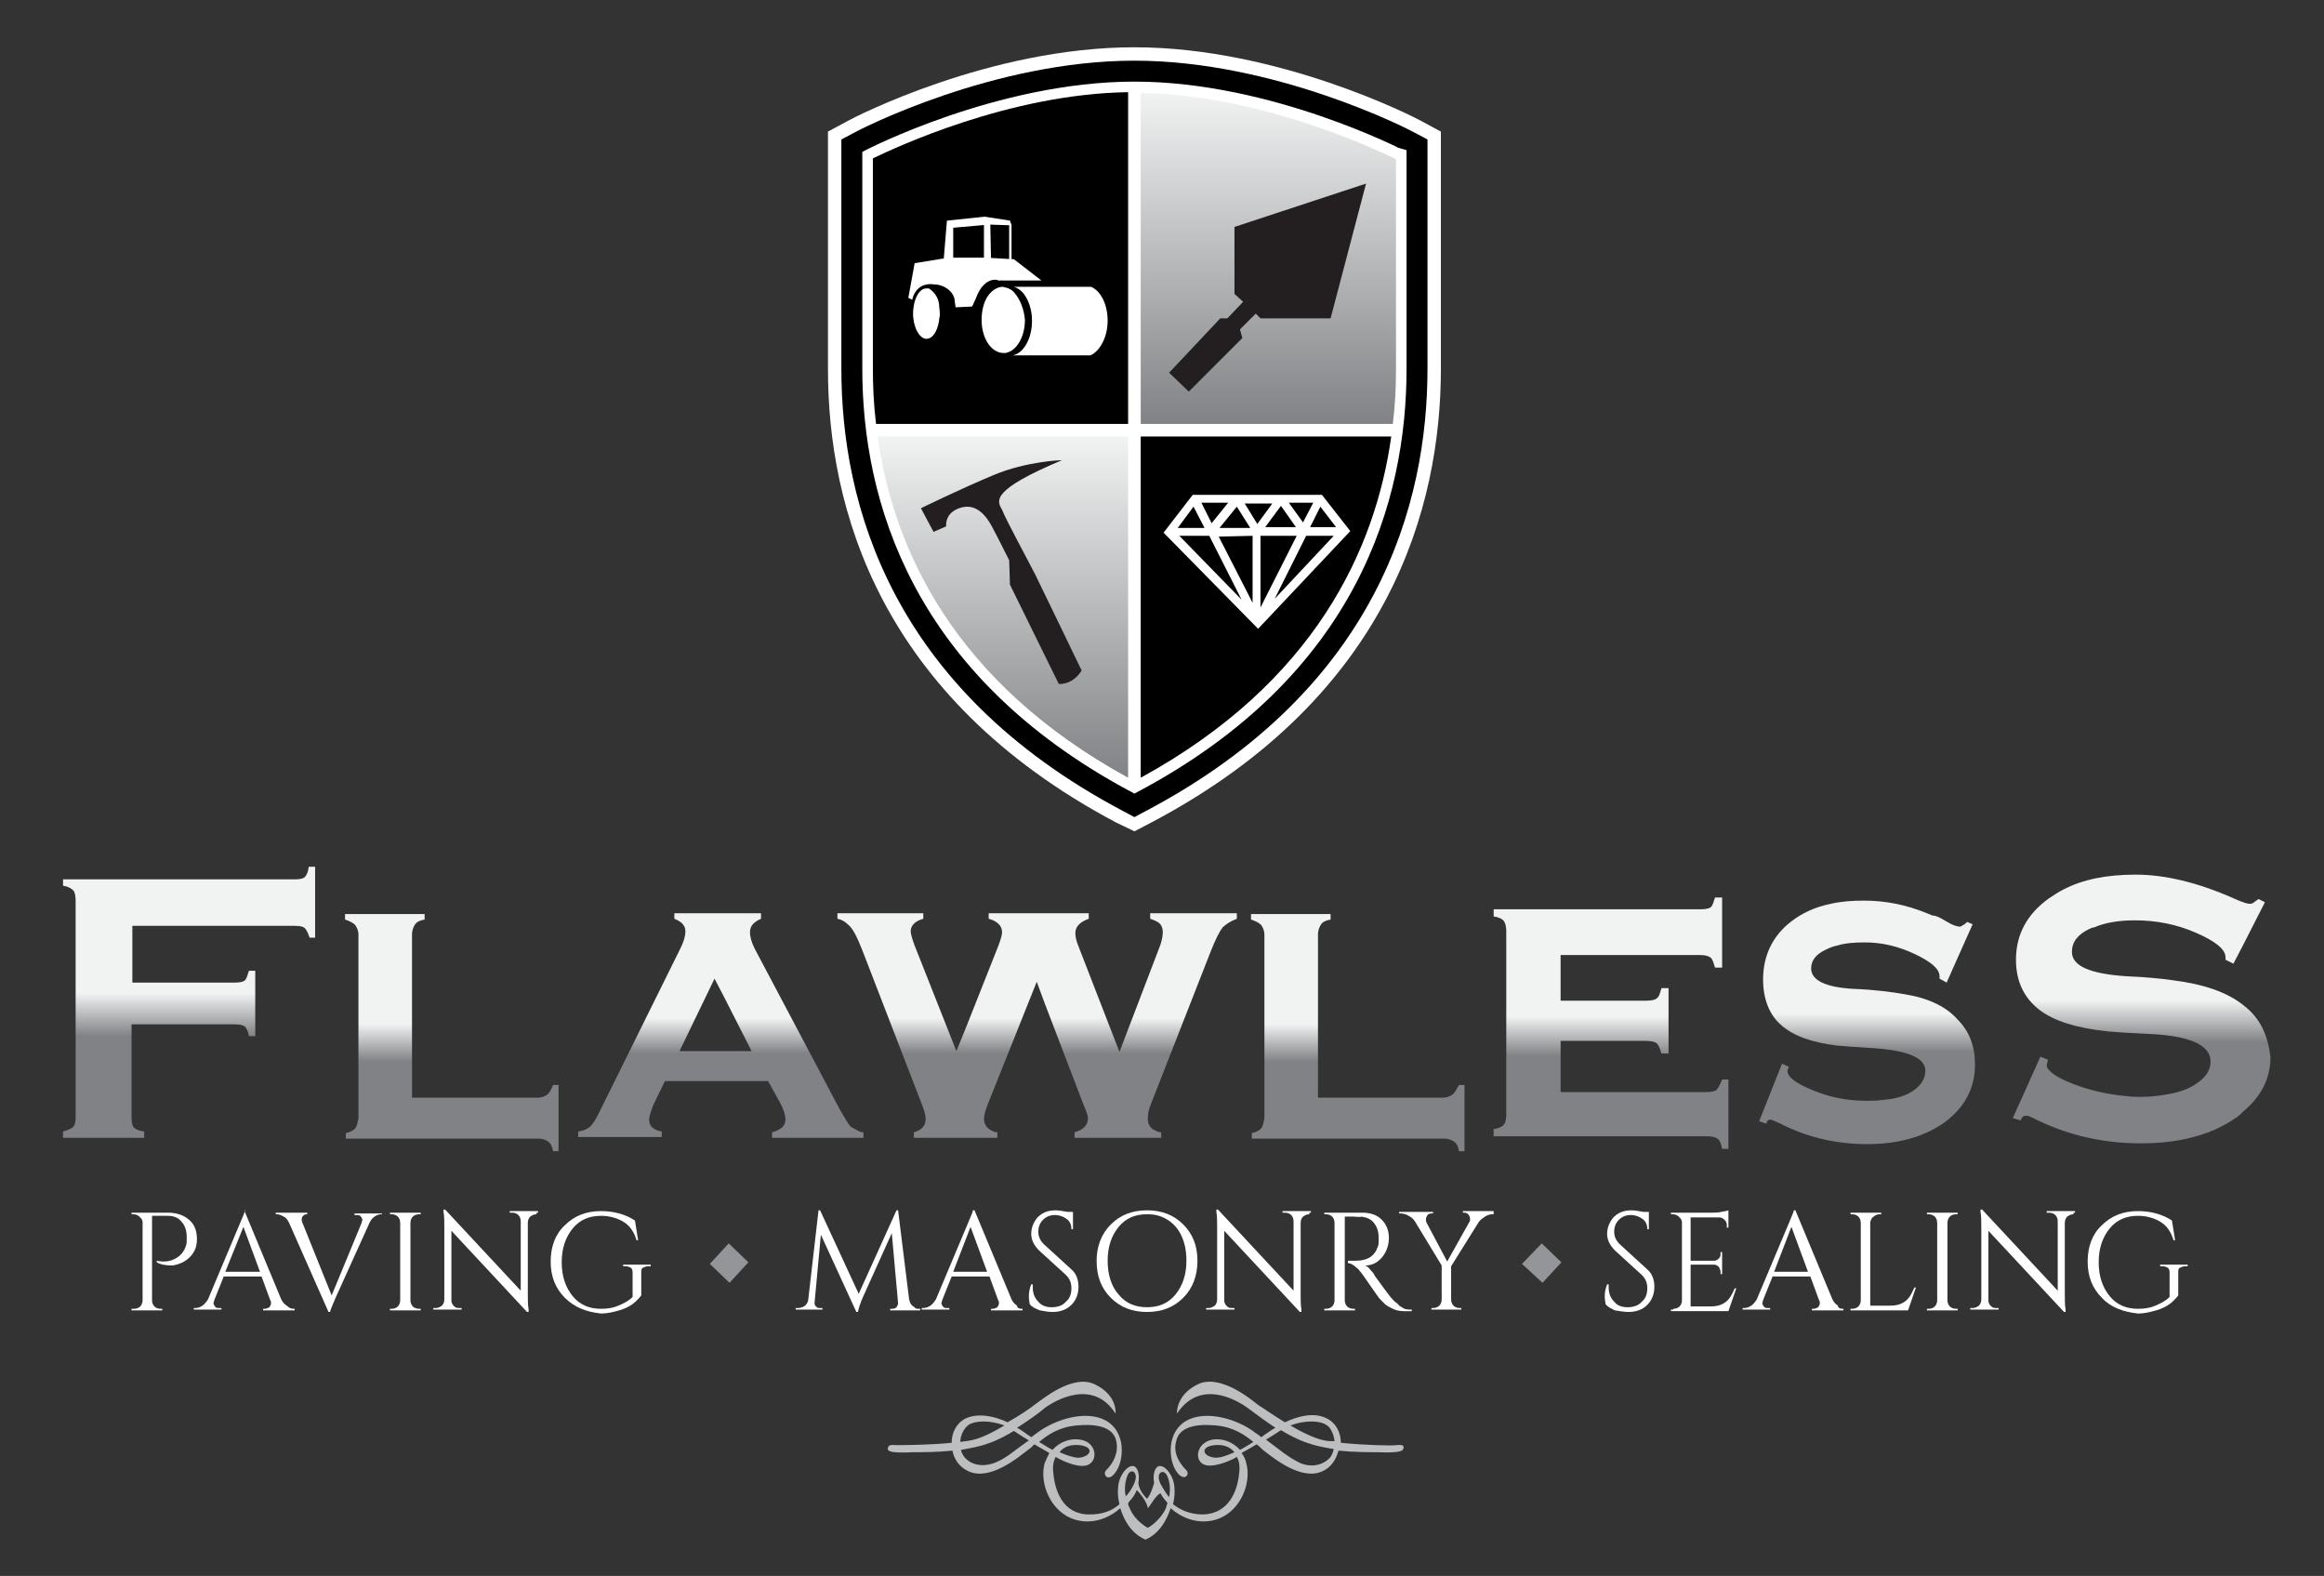
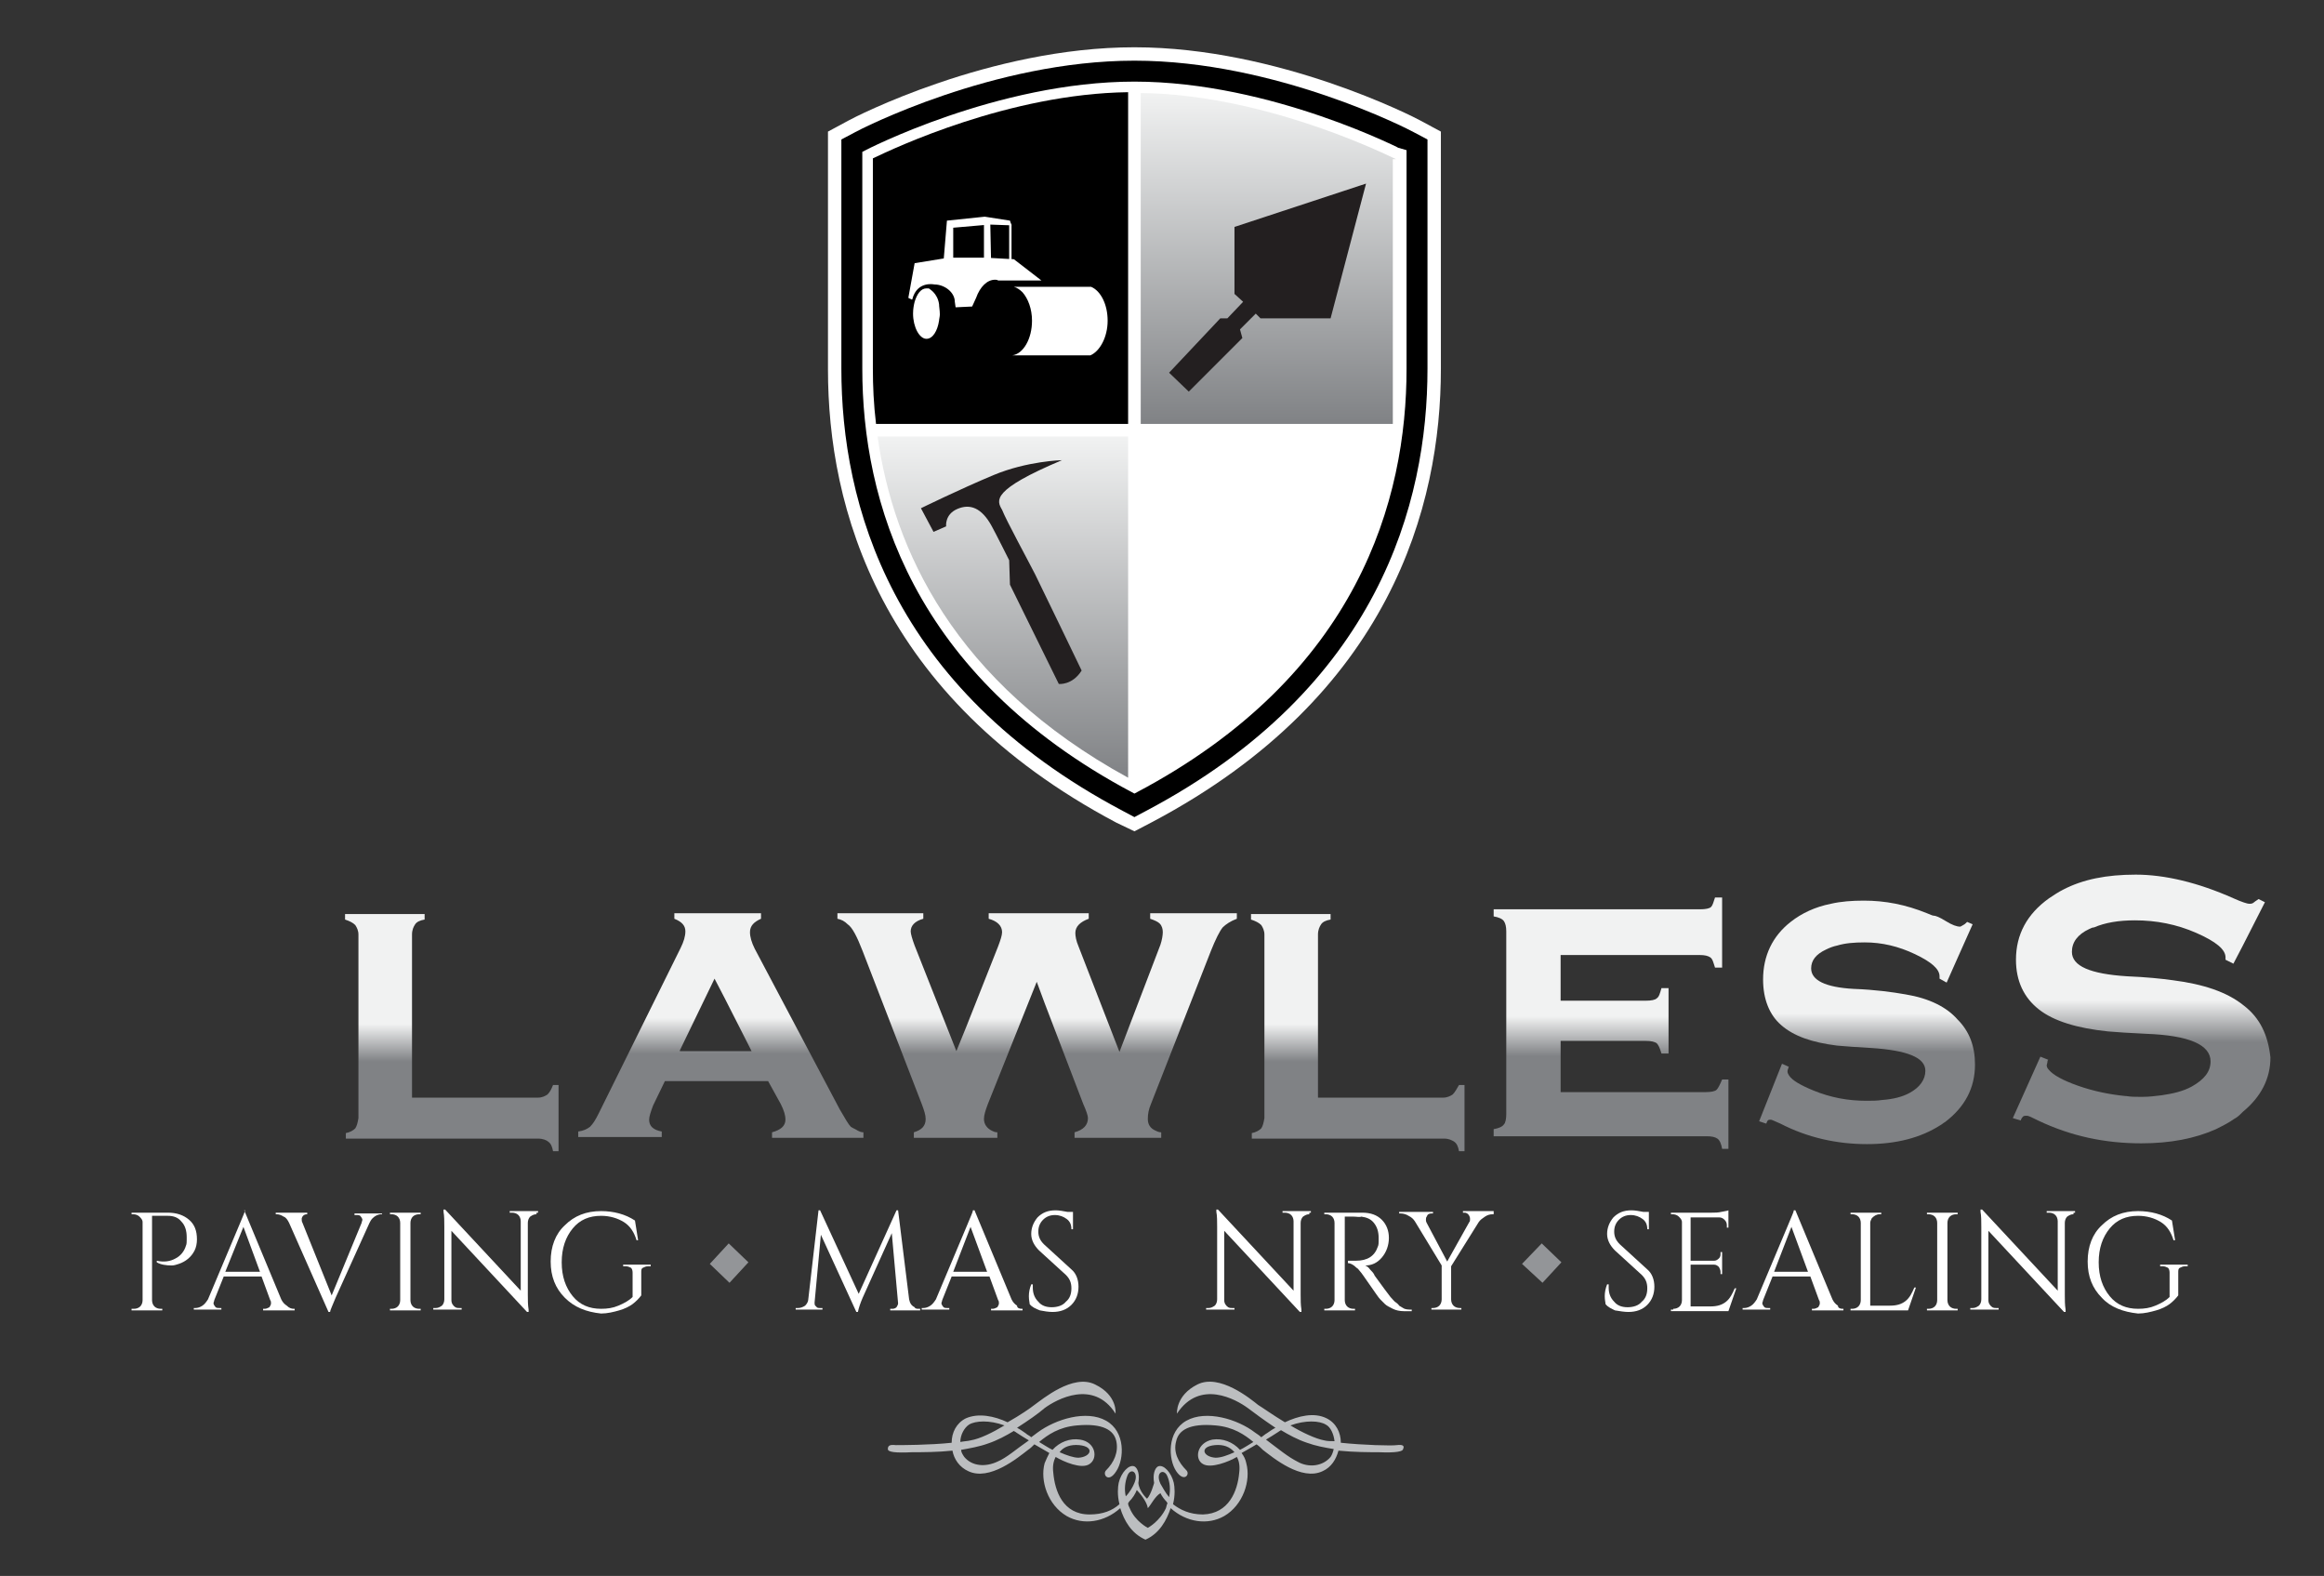
<svg xmlns="http://www.w3.org/2000/svg" version="1.1" id="Layer_1" x="0px" y="0px" viewBox="0 0 295 200" enable-background="new 0 0 295 200" xml:space="preserve">
  <rect x="0" y="0" width="295" height="200" fill="#333333" stroke="none" />
  <path fill="#FFFFFF" d="M141.7,104.4c-30.2-16-36.6-40.1-36.6-57.5V16.7l2.6-1.4c0.7-0.4,17.9-9.3,36.3-9.3  c18.3,0,35.6,8.9,36.3,9.3l2.6,1.4v30.1c0,17.4-6.4,41.5-36.6,57.5l-2.3,1.2L141.7,104.4z" />
  <path d="M142.5,102.9c-29.5-15.6-35.7-39.1-35.7-56.1V17.7l1.7-0.9c0.7-0.4,17.6-9.1,35.5-9.1c17.9,0,34.8,8.7,35.5,9.1l1.7,0.9  v29.1c0,17-6.2,40.5-35.7,56.1l-1.5,0.8L142.5,102.9z" />
  <path fill="#FFFFFF" stroke="#FFFFFF" stroke-width="1.084" stroke-miterlimit="10" d="M144,10.9c-17.3,0-34,8.7-34,8.7  s0,10.8,0,27.2c0,16.4,6.1,38.5,34,53.3c28-14.8,34-36.9,34-53.3c0-16.4,0-27.2,0-27.2S161.3,10.9,144,10.9z" />
-   <path d="M144.8,98.7c22.1-12.1,29.8-29,31.8-43.3h-31.8V98.7z" />
  <path d="M143.2,11.7c-15.1,0.2-29.7,7.1-32.4,8.4v26.7c0,2.2,0.1,4.5,0.4,7h32V11.7z" />
  <linearGradient id="SVGID_1_" gradientUnits="userSpaceOnUse" x1="127.281" y1="98.722" x2="127.281" y2="55.392">
    <stop offset="0" style="stop-color:#808285" />
    <stop offset="1" style="stop-color:#F1F2F2" />
  </linearGradient>
  <path fill="url(#SVGID_1_)" d="M111.4,55.4c2,14.3,9.7,31.2,31.8,43.3V55.4H111.4z" />
  <linearGradient id="SVGID_2_" gradientUnits="userSpaceOnUse" x1="161.009" y1="53.779" x2="161.009" y2="11.74">
    <stop offset="0" style="stop-color:#808285" />
    <stop offset="1" style="stop-color:#F1F2F2" />
  </linearGradient>
-   <path fill="url(#SVGID_2_)" d="M177.2,20.2c-2.7-1.3-17.3-8.2-32.4-8.4v42h32c0.3-2.4,0.4-4.7,0.4-7V20.2z" />
+   <path fill="url(#SVGID_2_)" d="M177.2,20.2c-2.7-1.3-17.3-8.2-32.4-8.4v42h32V20.2z" />
  <polygon fill="#231F20" points="156.7,28.8 156.7,37.3 157.8,38.3 155.8,40.4 155.8,40.4 154.9,40.4 148.4,47.3 150.9,49.7   157.7,42.9 157.4,41.8 157.4,41.8 159.4,39.8 160,40.4 168.9,40.4 173.4,23.3 " />
  <path fill="#FFFFFF" d="M167.8,62.8h-5.2h0h-11.2l-3.7,4.8l12,12.2l11.7-12.4L167.8,62.8z M159,68v8.5l-4.3-8.4L159,68z M154.8,67  l2.2-2.7l1.7,2.7L154.8,67z M160,68l4.6,0l-4.6,9.1V68z M160.6,66.9l2-2.7l1.9,2.7L160.6,66.9z M163.6,63.8h3.1l-1.3,2.5L163.6,63.8  z M159.6,66.5l-1.6-2.6h3.5L159.6,66.5z M153.8,66.4l-1.3-2.6h3.4L153.8,66.4z M157.6,76.1l-7.9-8.1l3.8,0L157.6,76.1z M165.8,68  l3.5,0l-7.5,8L165.8,68z M169.6,66.9l-3.3,0l1.3-2.6L169.6,66.9z M151.5,64.3l1.4,2.7l-3.4,0L151.5,64.3z" />
  <path fill="#231F20" d="M134.8,58.4c0,0-4.4,0.1-8.7,1.9c-4.3,1.8-9.2,4.2-9.2,4.2l1.6,3l1.6-0.7c0,0-0.2-1.5,1.4-2.2  c1.6-0.7,3.1-0.2,4.4,2.2c0.5,0.9,2.2,4.3,2.2,4.3l0.1,3.1l6.2,12.6c0,0,1.7,0.2,2.9-1.7c0,0-5.2-10.8-5.9-12.2  c-0.7-1.4-3.7-6.9-4.2-8.2C126.5,63.5,125.8,62.2,134.8,58.4z" />
  <linearGradient id="SVGID_3_" gradientUnits="userSpaceOnUse" x1="24.025" y1="144.374" x2="24.025" y2="110.043">
    <stop offset="0.375" style="stop-color:#808285" />
    <stop offset="0.533" style="stop-color:#F1F2F2" />
  </linearGradient>
-   <path fill="url(#SVGID_3_)" d="M38.7,111.3c-0.2,0.2-0.6,0.3-1.3,0.3H12H8v0.8c0.6,0.1,1,0.3,1.3,0.6c0.2,0.2,0.3,0.7,0.3,1.3v27.5  c0,0.6-0.1,1-0.3,1.2c-0.2,0.2-0.6,0.4-1.3,0.6v0.8h10.3v-0.8v0c-0.7-0.1-1.1-0.3-1.3-0.5c-0.2-0.2-0.3-0.6-0.3-1.3V130h2.7h10.4  c0.6,0,1.1,0.1,1.3,0.3c0.2,0.2,0.4,0.6,0.5,1.2h0.8v-2.2v-6.1h-0.8c-0.2,0.6-0.3,1-0.5,1.2c-0.2,0.2-0.6,0.3-1.3,0.3H16.8v-7.2h2.7  h18c0.6,0,1,0.1,1.2,0.3c0.2,0.2,0.4,0.6,0.6,1.2H40v-3V110h-0.8C39.1,110.7,38.9,111.1,38.7,111.3z" />
  <linearGradient id="SVGID_4_" gradientUnits="userSpaceOnUse" x1="57.389" y1="146" x2="57.389" y2="115.919">
    <stop offset="0.375" style="stop-color:#808285" />
    <stop offset="0.533" style="stop-color:#F1F2F2" />
  </linearGradient>
  <path fill="url(#SVGID_4_)" d="M69.5,138.9c-0.3,0.2-0.7,0.4-1.2,0.4H52.3v-20.7c0-0.6,0.2-1,0.4-1.3c0.2-0.3,0.6-0.5,1.2-0.6v-0.7  h-6.3h-3.8v0.7c0.6,0.2,1,0.4,1.3,0.7c0.2,0.3,0.4,0.7,0.4,1.2v23.3c-0.1,0.6-0.2,1-0.4,1.3c-0.3,0.3-0.7,0.5-1.2,0.6v0.7h24.4  c0.6,0,1.1,0.2,1.3,0.4c0.3,0.2,0.5,0.6,0.6,1.2h0.7v-2.5v-5.9h-0.7C70,138.2,69.8,138.6,69.5,138.9z" />
  <linearGradient id="SVGID_5_" gradientUnits="userSpaceOnUse" x1="91.557" y1="144.374" x2="91.557" y2="115.919">
    <stop offset="0.375" style="stop-color:#808285" />
    <stop offset="0.533" style="stop-color:#F1F2F2" />
  </linearGradient>
  <path fill="url(#SVGID_5_)" d="M108,143c-0.3-0.3-0.7-1-1.4-2.2l-10.8-20.4c-0.4-0.8-0.6-1.5-0.6-2.1c0-0.8,0.5-1.3,1.4-1.7v-0.7  h-6.2h-4.8v0.7c1,0.4,1.4,0.9,1.4,1.6c0,0.6-0.2,1.3-0.6,2.1l-10.4,21c-0.4,0.8-0.7,1.3-1.1,1.7c-0.4,0.3-0.8,0.5-1.5,0.6v0.7H84  v-0.7c-1.1-0.2-1.6-0.7-1.6-1.5c0-0.4,0.2-1,0.5-1.8l1.5-3.1H87h10.5l1.6,2.9c0.4,0.8,0.6,1.4,0.6,2c0,0.8-0.6,1.3-1.7,1.6v0.7h11.6  v-0.7c-0.3,0-0.5-0.1-0.7-0.2C108.6,143.3,108.3,143.2,108,143z M86.3,133.3l4.4-9.1l1.3,2.5l2.9,5.7l0.5,1H86.3z" />
  <linearGradient id="SVGID_6_" gradientUnits="userSpaceOnUse" x1="172.29" y1="146" x2="172.29" y2="115.919">
    <stop offset="0.375" style="stop-color:#808285" />
    <stop offset="0.533" style="stop-color:#F1F2F2" />
  </linearGradient>
  <path fill="url(#SVGID_6_)" d="M184.4,138.9c-0.3,0.2-0.7,0.4-1.2,0.4h-15.9v-20.7c0-0.6,0.2-1,0.4-1.3c0.2-0.3,0.6-0.5,1.2-0.6  v-0.7h-6.5h-3.6v0.7c0.6,0.2,1,0.4,1.3,0.7c0.2,0.3,0.4,0.7,0.4,1.2v23.3c-0.1,0.6-0.2,1-0.4,1.3c-0.3,0.3-0.7,0.5-1.2,0.6v0.7h24.4  c0.6,0,1,0.2,1.3,0.4c0.3,0.2,0.5,0.6,0.6,1.2h0.7v-2.5v-5.9h-0.7C184.9,138.2,184.7,138.6,184.4,138.9z" />
  <linearGradient id="SVGID_7_" gradientUnits="userSpaceOnUse" x1="204.456" y1="146.037" x2="204.456" y2="114.05">
    <stop offset="0.375" style="stop-color:#808285" />
    <stop offset="0.533" style="stop-color:#F1F2F2" />
  </linearGradient>
  <path fill="url(#SVGID_7_)" d="M217.9,138.3c-0.2,0.2-0.7,0.3-1.4,0.3h-18.4v-6.5h1.5h9.3c0.7,0,1.1,0.1,1.4,0.3  c0.2,0.2,0.4,0.6,0.6,1.3h0.9v-2.7v-5.6l-0.9,0c-0.2,0.7-0.3,1.1-0.6,1.3c-0.2,0.2-0.7,0.3-1.4,0.3h-10.8v-5.8h1.6h16  c0.7,0,1.1,0.1,1.4,0.3c0.3,0.2,0.4,0.7,0.6,1.3h0.9v-2.8v-6.1h-0.9c-0.2,0.6-0.3,1-0.5,1.2c-0.2,0.2-0.7,0.3-1.4,0.3H193h-3.4v0.9  c0.6,0.1,1.1,0.3,1.3,0.6c0.2,0.3,0.3,0.7,0.3,1.3v23.2c0,0.6-0.1,1.1-0.3,1.3c-0.2,0.3-0.7,0.5-1.3,0.6v0.9h27  c0.7,0,1.1,0.1,1.4,0.3c0.3,0.2,0.5,0.7,0.6,1.3h0.8v-2.6V137h-0.8C218.3,137.7,218.1,138.1,217.9,138.3z" />
  <linearGradient id="SVGID_8_" gradientUnits="userSpaceOnUse" x1="236.986" y1="145.043" x2="236.986" y2="114.225">
    <stop offset="0.375" style="stop-color:#808285" />
    <stop offset="0.533" style="stop-color:#F1F2F2" />
  </linearGradient>
  <path fill="url(#SVGID_8_)" d="M241.9,126.2c-1.7-0.3-3.9-0.6-6.6-0.7c-3.6-0.2-5.4-1.1-5.4-2.6c0-1,0.6-1.8,1.9-2.4  c0.4-0.2,0.9-0.4,1.4-0.5c1-0.3,2.1-0.4,3.5-0.4c2.2,0,4.3,0.5,6.4,1.5c2.1,1,3.1,1.9,3.1,2.8c0,0.1,0,0.2,0,0.2c0,0,0,0.1,0,0.1  l0.9,0.5l1.2-2.7l2.1-4.7l-0.7-0.3c-0.2,0.2-0.3,0.3-0.5,0.4c-0.2,0.1-0.3,0.2-0.4,0.2c-0.4,0-1-0.2-1.8-0.7  c-0.8-0.5-1.3-0.7-1.6-0.7c-0.1,0-0.3-0.1-0.8-0.3c-2.7-1.1-5.3-1.6-8-1.6c-1.5,0-2.9,0.1-4.2,0.4c-2,0.4-3.7,1.2-5.1,2.3  c-2.3,1.8-3.5,4.3-3.5,7.3c0,2.5,0.8,4.5,2.3,5.8c1.6,1.4,3.9,2.2,7.1,2.6c1.1,0.1,2.5,0.2,4.3,0.3c4.6,0.3,6.9,1.2,6.9,2.9  c0,1.1-0.7,2.1-2,2.8c-0.9,0.5-2.1,0.8-3.5,0.9c-0.6,0.1-1.3,0.1-2,0.1c-2.3,0-4.5-0.4-6.7-1.3c-1.7-0.7-2.7-1.3-3.1-1.9  c-0.1-0.2-0.2-0.3-0.2-0.5c0-0.1,0-0.2,0.1-0.4c0-0.1,0-0.2,0.1-0.2l-0.9-0.4l-2.9,7.3l0.9,0.3c0.1-0.2,0.1-0.3,0.2-0.4  c0.1-0.1,0.2-0.1,0.4-0.1c0.1,0,0.5,0.2,1.2,0.5c3.5,1.8,7.2,2.6,11,2.6c3.7,0,6.8-0.8,9.3-2.4c0.2-0.1,0.4-0.3,0.6-0.4  c2.5-1.9,3.8-4.3,3.8-7.3c0-2.3-0.7-4.2-2.2-5.7C247.1,127.8,244.9,126.7,241.9,126.2z" />
  <linearGradient id="SVGID_9_" gradientUnits="userSpaceOnUse" x1="271.593" y1="144.921" x2="271.593" y2="111.142">
    <stop offset="0.375" style="stop-color:#808285" />
    <stop offset="0.533" style="stop-color:#F1F2F2" />
  </linearGradient>
  <path fill="url(#SVGID_9_)" d="M284.8,127.6c-2.1-1.7-5.1-2.7-9-3.2c-1.4-0.2-3.4-0.4-5.8-0.5c-4.7-0.3-7-1.3-7-3.1  c0-1.2,0.7-2.2,2.2-2.9c0.2-0.1,0.4-0.2,0.6-0.2c1.4-0.6,3.1-0.9,5.2-0.9c2.7,0,5.3,0.5,7.8,1.6c2.5,1.1,3.7,2.1,3.7,3.1  c0,0.1,0,0.2,0,0.2c0,0,0,0.1,0,0.1l1,0.5l1.2-2.3l2.8-5.5l-0.8-0.4c-0.3,0.2-0.6,0.4-0.7,0.5c-0.2,0.1-0.3,0.1-0.5,0.1  c-0.2,0-0.9-0.2-2-0.7c-4.5-2-8.7-3-12.4-3c-3.7,0-6.7,0.6-9.2,1.9c-0.6,0.3-1.2,0.7-1.8,1.1c-2.8,2-4.2,4.6-4.2,7.8  c0,2.7,1,4.8,2.9,6.3c1.9,1.5,4.9,2.4,8.8,2.8c1.1,0.1,2.7,0.2,4.8,0.3c5.5,0.2,8.2,1.4,8.2,3.5c0,1.3-0.8,2.3-2.4,3.2  c-1.1,0.6-2.4,0.9-3.8,1.1c-0.8,0.1-1.6,0.2-2.4,0.2c-0.1,0-0.2,0-0.4,0c-0.6,0-1.1,0-1.7-0.1c0,0-0.1,0-0.1,0c0,0,0,0,0,0  c-2-0.2-4-0.6-6-1.3c-2-0.7-3.2-1.4-3.7-2c-0.2-0.2-0.3-0.4-0.3-0.6c0-0.1,0.1-0.3,0.1-0.5c0-0.1,0-0.1,0.1-0.2l-1-0.4l-3.5,7.8  l1,0.3c0.1-0.3,0.2-0.4,0.3-0.5c0.1-0.1,0.3-0.1,0.5-0.1c0.2,0,0.6,0.2,1.4,0.6c4.2,2,8.5,2.9,13.1,2.9c3.7,0,6.8-0.6,9.5-1.8  c0.8-0.4,1.6-0.8,2.3-1.3c0.4-0.2,0.7-0.5,1-0.8c0,0,0.1-0.1,0.1-0.1c2.3-1.9,3.5-4.2,3.5-6.9C287.9,131.4,286.9,129.2,284.8,127.6z  " />
  <linearGradient id="SVGID_10_" gradientUnits="userSpaceOnUse" x1="131.674" y1="144.374" x2="131.674" y2="115.919">
    <stop offset="0.375" style="stop-color:#808285" />
    <stop offset="0.533" style="stop-color:#F1F2F2" />
  </linearGradient>
  <path fill="url(#SVGID_10_)" d="M146,115.9v0.7c0.6,0.2,1,0.4,1.2,0.6c0.3,0.3,0.4,0.7,0.4,1.1c0,0.4-0.1,1-0.3,1.6l-3.9,10.2  l-1.3,3.4l-5.2-13.4c-0.3-0.7-0.4-1.3-0.4-1.7c0-0.8,0.6-1.4,1.7-1.8v-0.7h-7.7h-5v0.7c1.1,0.3,1.7,0.9,1.7,1.7c0,0.4-0.2,1-0.5,1.8  l-4,10.1l-1.3,3.2l-5.3-13.4c-0.3-0.8-0.5-1.5-0.5-1.8c0-0.7,0.5-1.3,1.6-1.6v-0.7h-6.8h-4.1v0.7c0.5,0.1,0.9,0.3,1.3,0.7  c0.6,0.4,1.2,1.6,1.9,3.4l7.5,19.4c0.3,0.8,0.5,1.4,0.5,1.9c0,0.9-0.5,1.4-1.5,1.7v0.7h10.6v-0.7c-0.3,0-0.5-0.1-0.7-0.2  c-0.6-0.3-1-0.8-1-1.5c0-0.5,0.2-1.1,0.5-1.9l6.2-15.5l1,2.7l4.9,12.8c0.4,0.9,0.6,1.5,0.6,1.8c0,0.9-0.6,1.5-1.7,1.8v0.7h11v-0.7  c-0.3,0-0.5-0.1-0.7-0.2c-0.7-0.3-1-0.8-1-1.5c0-0.6,0.1-1.2,0.4-1.9l7.6-19.4c0.6-1.5,1.1-2.5,1.5-3c0.4-0.4,1-0.8,1.8-1.1v-0.7  h-6.3H146z" />
  <path fill="#FFFFFF" stroke="#231F20" stroke-width="0" stroke-linecap="round" stroke-linejoin="round" d="M269.6,139.1  C269.6,139.1,269.6,139.1,269.6,139.1" />
  <path fill="#BCBEC0" d="M177.3,183.4c-0.6,0.1-4.3,0-7.1-0.3c0-1.3-0.6-2.5-1.8-3.1c-1.6-0.8-3.6-0.3-5.3,0.5  c-1.5-0.9-2.9-1.9-3.4-2.2c-1-0.8-4.9-4-7.7-2.6c-2.8,1.4-2.6,3.7-2.6,3.7c2.9-4.4,7.5-1.8,9-0.7c0.8,0.6,2,1.5,3.5,2.5  c-0.4,0.2-0.8,0.5-1.1,0.7c-0.2,0.1-0.4,0.3-0.7,0.5c-0.2-0.2-0.5-0.4-0.8-0.6c-2.2-1.7-6.2-2.9-8.7-1.5c-2.5,1.4-2.3,4.9-1.3,6.4  c1,1.5,1.8,0.4,1.3-0.1c-1-1-1.7-2.3-1.3-3.7c0.3-1.4,1.7-2.3,5-2c2.3,0.2,3.7,1.2,4.8,2.1c-0.5,0.3-1.1,0.7-1.7,1  c-0.9-1-2.2-1.5-3.5-1.3c-2,0.4-2.3,2.5-1.2,3.1c1,0.6,3.3-0.3,4.3-0.9c0.3,0.5,0.4,1.2,0.3,2c-0.2,2.3-1.3,5.2-4.6,5.3  c-1.7,0-2.9-0.6-3.8-1.3c0.3-1.2,0.2-2.2,0.1-2.7c-0.3-1.3-1.3-2.4-2-2.1c-0.4,0.2-0.7,1-0.5,2.1h0c0,0-0.4,1.5-0.9,2  c0,0-1-0.9-1.1-2l0,0c0.2-1.1-0.1-1.9-0.5-2.1c-0.7-0.3-1.7,0.8-2,2.1c-0.1,0.5-0.2,1.5,0.1,2.7c-0.9,0.8-2.1,1.3-3.8,1.3  c-3.4,0-4.4-3-4.6-5.3c-0.1-0.8,0-1.4,0.3-2c1,0.6,3.3,1.6,4.3,0.9c1.1-0.7,0.8-2.8-1.2-3.1c-1.3-0.2-2.6,0.3-3.5,1.3  c-0.6-0.3-1.2-0.7-1.7-1c1.1-0.9,2.5-1.9,4.8-2.1c3.3-0.3,4.7,0.6,5,2c0.3,1.4-0.3,2.7-1.3,3.7c-0.5,0.5,0.3,1.7,1.3,0.1  c1-1.5,1.2-5-1.3-6.4c-2.5-1.4-6.4-0.2-8.7,1.5c-0.3,0.2-0.5,0.4-0.8,0.6c-0.2-0.2-0.5-0.3-0.7-0.5c-0.3-0.2-0.7-0.5-1.1-0.7  c1.4-0.9,2.7-1.8,3.5-2.5c1.5-1.1,6.2-3.7,9,0.7c0,0,0.3-2.3-2.6-3.7c-2.8-1.4-6.7,1.9-7.7,2.6c-0.5,0.4-1.8,1.3-3.4,2.2  c-1.7-0.8-3.7-1.2-5.3-0.5c-1.2,0.6-1.8,1.8-1.8,3.1c-2.8,0.3-6.5,0.3-7.1,0.3c-0.8-0.1-1,0.1-1,0.5c0,0.4,1,0.5,3.1,0.4  c1.3,0,3.2,0,5.1-0.2c0.2,1.1,0.9,2.1,2,2.6c2.7,1.3,6.3-1.7,7.6-2.7c0.3-0.2,0.5-0.4,0.8-0.7c0.7,0.4,1.4,0.8,1.9,1.1  c-0.2,0.4-0.4,0.8-0.6,1.3c-0.6,2.2,0.4,5.3,2.8,6.7c2.1,1.2,4.8,0.8,6.8-1c0.5,1.6,1.4,3.2,3.2,4c1.8-0.8,2.7-2.5,3.2-4  c2,1.8,4.7,2.2,6.8,1c2.4-1.4,3.4-4.5,2.8-6.7c-0.1-0.5-0.3-0.9-0.6-1.3c0.5-0.3,1.1-0.6,1.9-1.1c0.3,0.2,0.6,0.5,0.8,0.7  c1.3,1,4.9,4,7.6,2.7c1.1-0.5,1.7-1.5,2-2.6c2,0.2,3.9,0.2,5.1,0.2c2.2,0.1,3.1-0.1,3.1-0.4C178.3,183.5,178.1,183.3,177.3,183.4z   M154.3,185c-1.6-0.1-2.1-1.4-0.1-1.6c1.1-0.1,1.9,0.2,2.5,0.9C155.8,184.7,155,185,154.3,185z M137,183.4c2,0.2,1.5,1.5-0.1,1.6  c-0.6,0-1.5-0.3-2.4-0.7C135,183.6,135.9,183.3,137,183.4z M123,180.8c0.8-0.5,2.6-0.6,4.5,0.1c-1.5,0.9-3.1,1.7-4.3,1.9  c-0.4,0.1-0.8,0.1-1.3,0.2C121.9,182.1,122.4,181.2,123,180.8z M126.6,185.5c-1.5,0.7-3.2,0.6-4.2-0.6c-0.2-0.3-0.4-0.6-0.4-0.9  c1.1-0.2,2.3-0.4,3.4-0.8c1.2-0.4,2.3-1,3.3-1.6c0.1,0.1,0.2,0.1,0.3,0.2c0.6,0.4,1.1,0.7,1.6,1C129,183.9,127.8,185,126.6,185.5z   M143.1,187.3c0.4-1.1,1.5-0.5,0.9,0.9c-0.2,0.5-0.6,1.2-1.1,1.7C142.7,189,142.8,188.1,143.1,187.3z M148,191.4  c-0.8,1.7-2.3,2.5-2.3,2.5s-1.6-0.8-2.3-2.5c-0.1-0.2-0.2-0.4-0.2-0.6c0-0.1,0.1-0.1,0.1-0.2c0.5-0.5,0.8-1,1-1.5  c0.4,0.4,1.3,1.5,1.4,2.3c0.4-0.4,0.9-1.5,1.6-1.9c0.2,0.4,0.5,0.8,0.8,1.1c0,0.1,0.1,0.1,0.1,0.2  C148.1,190.9,148.1,191.1,148,191.4z M148.4,190c-0.5-0.6-0.8-1.2-1.1-1.7c-0.7-1.5,0.5-2,0.9-0.9C148.5,188.1,148.6,189,148.4,190z   M168.9,184.9c-1,1.2-2.8,1.4-4.2,0.6c-1.2-0.6-2.4-1.6-4-2.8c0.5-0.3,1-0.6,1.6-1c0.1-0.1,0.2-0.1,0.3-0.2c1,0.6,2.1,1.2,3.3,1.6  c1.1,0.4,2.2,0.6,3.4,0.8C169.2,184.3,169.1,184.6,168.9,184.9z M168.1,182.8c-1.1-0.2-2.8-1-4.3-1.9c1.9-0.7,3.7-0.6,4.5-0.1  c0.6,0.3,1,1.2,1.1,2.1C168.9,182.9,168.5,182.9,168.1,182.8z" />
  <g>
    <path fill="#FFFFFF" d="M25,157.3c0,0.5-0.1,1-0.3,1.4c-0.4,0.8-1.1,1.4-2,1.7c-0.3,0.1-0.6,0.2-0.9,0.2c-0.7,0-1.4-0.1-1.9-0.4   v-0.2c0.9,0.2,1.7,0.1,2.4-0.3c0.6-0.3,1.1-0.9,1.3-1.6c0.1-0.2,0.1-0.5,0.1-0.7s0-0.3,0-0.4c0-0.8-0.2-1.5-0.7-2   c-0.4-0.5-1-0.7-1.7-0.7h-2V165c0,0.3,0.1,0.6,0.3,0.8c0.2,0.2,0.5,0.3,0.8,0.3h0.2v0.2h-3.9v-0.2H17c0.3,0,0.6-0.1,0.8-0.3   c0.2-0.2,0.3-0.5,0.3-0.8v-9.9c0-0.3-0.2-0.5-0.4-0.7c-0.2-0.2-0.5-0.3-0.8-0.3h-0.2l0-0.2h4.6c1.1,0,2,0.3,2.7,0.9   C24.7,155.4,25,156.2,25,157.3z" />
    <path fill="#FFFFFF" d="M37.3,166.1h0.1v0.2h-4v-0.2h0.2c0.2,0,0.4-0.1,0.6-0.2c0.1-0.2,0.2-0.3,0.2-0.5c0-0.1,0-0.3-0.1-0.4   l-1.1-3h-4.8l-1.2,3c0,0.1-0.1,0.3-0.1,0.4s0.1,0.3,0.2,0.4c0.1,0.2,0.3,0.2,0.6,0.2h0.2v0.2h-3.5v-0.2h0.2c0.3,0,0.6-0.1,0.9-0.3   c0.3-0.2,0.5-0.5,0.7-0.8l4-9.5c0.4-1,0.7-1.6,0.7-1.8H31l4.7,11.3c0.2,0.4,0.4,0.6,0.7,0.8C36.7,166,37,166.1,37.3,166.1z    M28.6,161.4H33l-2.1-5.7L28.6,161.4z" />
    <path fill="#FFFFFF" d="M48.6,154.1h-0.2c-0.4,0-0.8,0.2-1.1,0.5c-0.2,0.2-0.3,0.4-0.4,0.6l-4.3,9.5c-0.4,1-0.7,1.6-0.7,1.8h-0.2   l-5-11.3c-0.2-0.4-0.4-0.7-0.7-0.8c-0.3-0.2-0.6-0.3-0.9-0.3h-0.1v-0.2h4v0.2H39c-0.4,0-0.6,0.2-0.7,0.5c0,0.1,0,0.2,0,0.2   c0,0.1,0,0.2,0.1,0.4l3.7,9.2l3.8-9.2c0-0.1,0.1-0.3,0.1-0.4s-0.1-0.3-0.2-0.4c-0.1-0.2-0.3-0.2-0.6-0.2h-0.2v-0.2h3.5V154.1z" />
    <path fill="#FFFFFF" d="M49.7,166.1c0.3,0,0.6-0.1,0.8-0.3c0.2-0.2,0.3-0.5,0.3-0.8v-9.8c0-0.3-0.1-0.6-0.3-0.8   c-0.2-0.2-0.5-0.3-0.8-0.3h-0.2v-0.2h3.9v0.2h-0.2c-0.3,0-0.6,0.1-0.8,0.3s-0.3,0.5-0.3,0.8v9.8c0,0.3,0.1,0.6,0.3,0.8   c0.2,0.2,0.5,0.3,0.8,0.3h0.2v0.2h-3.9v-0.2H49.7z" />
    <path fill="#FFFFFF" d="M68.1,154.1c-0.3,0-0.5,0.1-0.8,0.3c-0.2,0.2-0.3,0.5-0.3,0.8v9.1c0,0.7,0,1.3,0.1,1.9l0,0.3h-0.2   l-9.6-10.3v8.8c0,0.4,0.2,0.7,0.5,0.9c0.2,0.1,0.3,0.1,0.5,0.1h0.3v0.2h-3.6v-0.2h0.3c0.3,0,0.5-0.1,0.8-0.3   c0.2-0.2,0.3-0.5,0.3-0.8v-9.2c0-0.7,0-1.4-0.1-1.9l0-0.3h0.2l9.6,10.3v-8.8c0-0.3-0.1-0.6-0.3-0.8c-0.2-0.2-0.5-0.3-0.8-0.3h-0.3   v-0.2h3.6v0.2H68.1z" />
    <path fill="#FFFFFF" d="M71.7,164.7c-1.2-1.2-1.8-2.7-1.8-4.6c0-1.9,0.6-3.5,1.8-4.6c1.2-1.2,2.7-1.8,4.6-1.8   c1.6,0,3.1,0.4,4.3,1.2l0.4,2.5h-0.2c-0.3-1-0.8-1.8-1.6-2.3c-0.8-0.5-1.8-0.8-2.9-0.8c-1.5,0-2.7,0.5-3.6,1.6   c-0.9,1.1-1.4,2.5-1.4,4.3c0,1.8,0.5,3.2,1.4,4.3c0.9,1.1,2.1,1.6,3.6,1.6c0.8,0,1.5-0.1,2.2-0.4c0.7-0.3,1.3-0.6,1.8-1.1v-3.1   c0-0.3-0.1-0.5-0.2-0.6c-0.2-0.1-0.4-0.2-0.7-0.2h-0.3v-0.2h3.5v0.2h-0.3c-0.3,0-0.5,0.1-0.7,0.2c-0.2,0.1-0.2,0.3-0.2,0.6v2.9   c-0.3,0.4-0.7,0.8-1.1,1.1c-0.4,0.3-1,0.6-1.7,0.8c-0.7,0.2-1.5,0.4-2.3,0.4C74.4,166.5,72.9,165.9,71.7,164.7z" />
    <path fill="#FFFFFF" d="M116.5,166.1h0.3v0.2H113v-0.2h0.3c0.2,0,0.4-0.1,0.5-0.2c0.1-0.2,0.2-0.3,0.2-0.5l-0.8-8.9l-3.7,8.2   c-0.3,0.7-0.5,1.3-0.6,1.8h-0.2l-4.5-9.8l-0.8,8.6c0,0.2,0,0.4,0.2,0.5c0.1,0.2,0.3,0.2,0.5,0.2h0.3v0.2h-3.4v-0.2h0.3   c0.3,0,0.6-0.1,0.9-0.3c0.2-0.2,0.4-0.5,0.4-0.8l1.3-11.3h0.2l4.9,10.6l4.8-10.6h0.2l1.4,11.3c0.1,0.5,0.3,0.8,0.7,1   C116.1,166,116.3,166.1,116.5,166.1z" />
    <path fill="#FFFFFF" d="M129.7,166.1h0.1v0.2h-4v-0.2h0.2c0.2,0,0.4-0.1,0.6-0.2c0.1-0.2,0.2-0.3,0.2-0.5c0-0.1,0-0.3-0.1-0.4   l-1.1-3h-4.8l-1.2,3c0,0.1-0.1,0.3-0.1,0.4s0.1,0.3,0.2,0.4c0.1,0.2,0.3,0.2,0.6,0.2h0.2v0.2h-3.5v-0.2h0.2c0.3,0,0.6-0.1,0.9-0.3   c0.3-0.2,0.5-0.5,0.7-0.8l4-9.5c0.4-1,0.7-1.6,0.7-1.8h0.2l4.7,11.3c0.2,0.4,0.4,0.6,0.7,0.8C129.1,166,129.4,166.1,129.7,166.1z    M121,161.4h4.3l-2.1-5.7L121,161.4z" />
    <path fill="#FFFFFF" d="M130.7,165.5c0-0.2-0.1-0.5-0.1-1c0-0.5,0.1-1,0.3-1.5h0.2c0,0.1,0,0.3,0,0.4c0,0.7,0.2,1.3,0.7,1.8   c0.4,0.5,1,0.7,1.7,0.7c0.7,0,1.4-0.2,1.8-0.7c0.5-0.4,0.7-1,0.7-1.7s-0.2-1.2-0.7-1.7l-3.4-3.1c-0.6-0.6-1-1.3-1-2.1   c0-0.8,0.3-1.5,0.8-2.1c0.6-0.6,1.3-0.9,2.3-0.9c0.4,0,1,0.1,1.5,0.2h0.7v2.2h-0.2c0-0.6-0.2-1-0.6-1.3c-0.4-0.3-0.9-0.5-1.5-0.5   c-0.6,0-1.1,0.2-1.5,0.6c-0.4,0.4-0.6,0.9-0.6,1.5s0.2,1.1,0.7,1.6l3.5,3.2c0.6,0.5,0.9,1.3,0.9,2.2c0,0.9-0.3,1.7-0.9,2.3   c-0.6,0.6-1.4,0.9-2.4,0.9c-0.5,0-1.1-0.1-1.6-0.2C131.5,166.1,131,165.9,130.7,165.5z" />
-     <path fill="#FFFFFF" d="M141,155.4c1.2-1.2,2.7-1.8,4.6-1.8c1.9,0,3.4,0.6,4.6,1.8c1.2,1.2,1.8,2.7,1.8,4.6c0,1.9-0.6,3.5-1.8,4.7   c-1.2,1.2-2.7,1.8-4.6,1.8c-1.9,0-3.4-0.6-4.6-1.8c-1.2-1.2-1.8-2.7-1.8-4.7C139.2,158.2,139.8,156.6,141,155.4z M142,164.3   c0.9,1.1,2.1,1.6,3.6,1.6c1.5,0,2.7-0.5,3.6-1.6c0.9-1.1,1.4-2.5,1.4-4.3c0-1.2-0.2-2.2-0.6-3.1c-0.4-0.9-1-1.6-1.8-2.1   c-0.8-0.5-1.6-0.7-2.6-0.7c-1.5,0-2.7,0.5-3.6,1.6c-0.9,1.1-1.4,2.5-1.4,4.3C140.6,161.8,141.1,163.3,142,164.3z" />
    <path fill="#FFFFFF" d="M166.2,154.1c-0.3,0-0.5,0.1-0.8,0.3c-0.2,0.2-0.3,0.5-0.3,0.8v9.1c0,0.7,0,1.3,0.1,1.9l0,0.3h-0.2   l-9.6-10.3v8.8c0,0.4,0.2,0.7,0.5,0.9c0.2,0.1,0.3,0.1,0.5,0.1h0.3v0.2h-3.6v-0.2h0.3c0.3,0,0.5-0.1,0.8-0.3   c0.2-0.2,0.3-0.5,0.3-0.8v-9.2c0-0.7,0-1.4-0.1-1.9l0-0.3h0.2l9.6,10.3v-8.8c0-0.3-0.1-0.6-0.3-0.8c-0.2-0.2-0.5-0.3-0.8-0.3h-0.3   v-0.2h3.6v0.2H166.2z" />
    <path fill="#FFFFFF" d="M171.8,154.4h-1.1V165c0,0.3,0.1,0.6,0.3,0.8c0.2,0.2,0.5,0.3,0.8,0.3h0.2l0,0.2h-3.9v-0.2h0.2   c0.3,0,0.6-0.1,0.8-0.3c0.2-0.2,0.3-0.5,0.3-0.8v-9.8c0-0.3-0.1-0.6-0.3-0.8c-0.2-0.2-0.5-0.3-0.8-0.3h-0.2v-0.2h4.8   c1.1,0,1.9,0.3,2.5,0.9c0.6,0.6,0.9,1.4,0.9,2.3c0,0.9-0.3,1.8-0.9,2.5c-0.6,0.7-1.3,1-2.1,1c0.2,0.1,0.4,0.2,0.6,0.5   c0.2,0.2,0.5,0.5,0.6,0.8c1,1.4,1.7,2.3,2,2.7c0.3,0.3,0.5,0.6,0.7,0.7c0.1,0.1,0.3,0.2,0.4,0.4c0.2,0.1,0.3,0.2,0.5,0.3   c0.3,0.2,0.7,0.2,1.1,0.2v0.2h-1c-0.5,0-1-0.1-1.4-0.3c-0.4-0.2-0.8-0.4-1-0.6c-0.2-0.2-0.4-0.4-0.6-0.6c-0.2-0.2-0.6-0.8-1.3-1.8   c-0.7-1-1.1-1.6-1.3-1.8c-0.1-0.1-0.2-0.3-0.4-0.4c-0.4-0.4-0.8-0.6-1.1-0.6V160c0.1,0,0.2,0,0.4,0c0.2,0,0.3,0,0.6,0   c1.5,0,2.4-0.6,2.8-1.8c0.1-0.2,0.1-0.5,0.1-0.7c0-0.2,0-0.3,0-0.4c0-0.8-0.2-1.4-0.6-1.9c-0.4-0.5-0.9-0.7-1.6-0.8   C172.6,154.5,172.2,154.4,171.8,154.4z" />
    <path fill="#FFFFFF" d="M189.7,154.1h-0.2c-0.4,0-0.7,0.1-1,0.3c-0.3,0.2-0.6,0.4-0.8,0.7l-3.5,5.6v4.2c0,0.3,0.1,0.6,0.3,0.8   c0.2,0.2,0.5,0.3,0.8,0.3h0.2v0.2h-3.8v-0.2h0.2c0.3,0,0.6-0.1,0.8-0.3c0.2-0.2,0.3-0.5,0.3-0.8v-4.3l-3.4-5.6   c-0.2-0.3-0.4-0.5-0.8-0.7c-0.3-0.2-0.7-0.3-1-0.3h-0.2v-0.2h4.3v0.2h-0.2c-0.3,0-0.5,0.1-0.6,0.4c-0.1,0.1-0.1,0.3-0.1,0.4   c0,0.1,0,0.2,0.1,0.4l2.6,4.9l2.8-5c0.1-0.1,0.1-0.2,0.1-0.4c0-0.1,0-0.2-0.1-0.4c-0.1-0.2-0.3-0.4-0.6-0.4h-0.2v-0.2h3.9V154.1z" />
    <path fill="#FFFFFF" d="M203.8,165.5c0-0.2-0.1-0.5-0.1-1c0-0.5,0.1-1,0.3-1.5h0.2c0,0.1,0,0.3,0,0.4c0,0.7,0.2,1.3,0.7,1.8   c0.4,0.5,1,0.7,1.7,0.7c0.7,0,1.4-0.2,1.8-0.7c0.5-0.4,0.7-1,0.7-1.7s-0.2-1.2-0.7-1.7l-3.4-3.1c-0.6-0.6-1-1.3-1-2.1   c0-0.8,0.3-1.5,0.8-2.1c0.6-0.6,1.3-0.9,2.3-0.9c0.4,0,1,0.1,1.5,0.2h0.7v2.2h-0.2c0-0.6-0.2-1-0.6-1.3c-0.4-0.3-0.9-0.5-1.5-0.5   c-0.6,0-1.1,0.2-1.5,0.6c-0.4,0.4-0.6,0.9-0.6,1.5s0.2,1.1,0.7,1.6l3.5,3.2c0.6,0.5,0.9,1.3,0.9,2.2c0,0.9-0.3,1.7-0.9,2.3   c-0.6,0.6-1.4,0.9-2.4,0.9c-0.5,0-1.1-0.1-1.7-0.2C204.6,166.1,204.1,165.9,203.8,165.5z" />
    <path fill="#FFFFFF" d="M212.4,166.1c0.3,0,0.6-0.1,0.8-0.3c0.2-0.2,0.3-0.5,0.3-0.8v-9.9c0-0.3-0.2-0.5-0.4-0.7   c-0.2-0.2-0.5-0.3-0.8-0.3h-0.2l0-0.2h5.2c0.4,0,0.8,0,1.2-0.1c0.4-0.1,0.7-0.1,0.9-0.2v2.2h-0.2v-0.3c0-0.3-0.1-0.5-0.3-0.7   c-0.2-0.2-0.4-0.3-0.7-0.3h-3.6v5.5h3c0.2,0,0.4-0.1,0.6-0.3c0.2-0.2,0.2-0.4,0.2-0.6v-0.2h0.2v2.8h-0.2v-0.3   c0-0.2-0.1-0.4-0.2-0.6c-0.2-0.2-0.4-0.3-0.6-0.3h-3v5.3h2.5c0.9,0,1.5-0.2,2-0.6s0.8-1,1.1-1.7h0.2l-1,2.9h-7.3v-0.2H212.4z" />
    <path fill="#FFFFFF" d="M233.9,166.1h0.1v0.2h-4v-0.2h0.2c0.2,0,0.4-0.1,0.6-0.2c0.1-0.2,0.2-0.3,0.2-0.5c0-0.1,0-0.3-0.1-0.4   l-1.1-3H225l-1.2,3c0,0.1-0.1,0.3-0.1,0.4s0.1,0.3,0.2,0.4c0.1,0.2,0.3,0.2,0.6,0.2h0.2v0.2h-3.5v-0.2h0.2c0.3,0,0.6-0.1,0.9-0.3   s0.5-0.5,0.7-0.8l4-9.5c0.4-1,0.7-1.6,0.7-1.8h0.2l4.7,11.3c0.2,0.4,0.4,0.6,0.7,0.8C233.3,166,233.6,166.1,233.9,166.1z    M225.2,161.4h4.3l-2.1-5.7L225.2,161.4z" />
    <path fill="#FFFFFF" d="M235.1,166.1c0.3,0,0.6-0.1,0.8-0.3c0.2-0.2,0.3-0.5,0.3-0.8v-9.8c0-0.3-0.1-0.6-0.3-0.8   c-0.2-0.2-0.5-0.3-0.8-0.3h-0.2v-0.2h3.9v0.2h-0.2c-0.4,0-0.7,0.2-1,0.5c-0.1,0.2-0.2,0.4-0.2,0.6v10.5h2.5c0.9,0,1.5-0.2,2-0.6   s0.8-1,1.1-1.7h0.2l-1,2.9h-7.3v-0.2H235.1z" />
    <path fill="#FFFFFF" d="M244.8,166.1c0.3,0,0.6-0.1,0.8-0.3c0.2-0.2,0.3-0.5,0.3-0.8v-9.8c0-0.3-0.1-0.6-0.3-0.8   c-0.2-0.2-0.5-0.3-0.8-0.3h-0.2v-0.2h3.9v0.2h-0.2c-0.3,0-0.6,0.1-0.8,0.3c-0.2,0.2-0.3,0.5-0.3,0.8v9.8c0,0.3,0.1,0.6,0.3,0.8   c0.2,0.2,0.5,0.3,0.8,0.3h0.2v0.2h-3.9v-0.2H244.8z" />
    <path fill="#FFFFFF" d="M263.2,154.1c-0.3,0-0.5,0.1-0.8,0.3c-0.2,0.2-0.3,0.5-0.3,0.8v9.1c0,0.7,0,1.3,0.1,1.9l0,0.3h-0.2   l-9.6-10.3v8.8c0,0.4,0.2,0.7,0.5,0.9c0.2,0.1,0.3,0.1,0.5,0.1h0.3v0.2h-3.6v-0.2h0.3c0.3,0,0.5-0.1,0.8-0.3   c0.2-0.2,0.3-0.5,0.3-0.8v-9.2c0-0.7,0-1.4-0.1-1.9l0-0.3h0.2l9.6,10.3v-8.8c0-0.3-0.1-0.6-0.3-0.8c-0.2-0.2-0.5-0.3-0.8-0.3h-0.3   v-0.2h3.6v0.2H263.2z" />
    <path fill="#FFFFFF" d="M266.8,164.7c-1.2-1.2-1.8-2.7-1.8-4.6c0-1.9,0.6-3.5,1.8-4.6c1.2-1.2,2.7-1.8,4.6-1.8   c1.6,0,3.1,0.4,4.3,1.2l0.4,2.5h-0.2c-0.3-1-0.8-1.8-1.6-2.3c-0.8-0.5-1.8-0.8-2.9-0.8c-1.5,0-2.7,0.5-3.6,1.6   c-0.9,1.1-1.4,2.5-1.4,4.3c0,1.8,0.5,3.2,1.4,4.3c0.9,1.1,2.1,1.6,3.6,1.6c0.8,0,1.5-0.1,2.2-0.4c0.7-0.3,1.3-0.6,1.8-1.1v-3.1   c0-0.3-0.1-0.5-0.2-0.6c-0.2-0.1-0.4-0.2-0.7-0.2h-0.3v-0.2h3.5v0.2h-0.3c-0.3,0-0.5,0.1-0.7,0.2c-0.2,0.1-0.2,0.3-0.2,0.6v2.9   c-0.3,0.4-0.7,0.8-1.1,1.1c-0.4,0.3-1,0.6-1.7,0.8c-0.7,0.2-1.5,0.4-2.3,0.4C269.5,166.5,267.9,165.9,266.8,164.7z" />
  </g>
  <polygon fill="#939598" points="92.5,157.8 90.1,160.4 92.6,162.8 95,160.2 " />
  <polygon fill="#939598" points="195.7,157.8 193.2,160.4 195.8,162.8 198.2,160.2 " />
  <g>
    <path fill="#FFFFFF" d="M138.5,36.4H137h-2.8h-5.5c0.4,0.1,0.8,0.4,1.1,0.7c0.7,0.8,1.2,2.1,1.2,3.6c0,2.3-1.1,4.2-2.5,4.4h8.6h1.3   c1.2-0.5,2.2-2.3,2.2-4.4C140.6,38.6,139.7,36.9,138.5,36.4z" />
-     <path fill="#FFFFFF" d="M128.8,37.2c-0.3-0.4-0.7-0.6-1.1-0.7c-0.1,0-0.3-0.1-0.4-0.1c-1,0-2,0.9-2.4,2.2c-0.2,0.6-0.3,1.3-0.3,2   c0,2.3,1.2,4.2,2.8,4.2c0.1,0,0.2,0,0.2,0c1.4-0.2,2.5-2,2.5-4.2C130,39.3,129.5,38,128.8,37.2z" />
    <path fill="#FFFFFF" d="M128.7,32.9l-3.6-0.2h-4.1l0-3.8l4.6-0.4l2.8,0.1l-0.2-0.6l-3.2-0.5l-4.8,0.5l-0.4,4.8l-3.7,0.6l-0.8,4.4   l0.4,0.2l0.1,0c0.6-2.4,2.8-1.9,2.8-1.9c1.3,0,2.6,1,2.6,2.2l0.1,0.7l2.1-0.1l0.5-1.1c0.5-1.4,1.4-2.3,2.4-2.3c0.1,0,0.3,0,0.4,0.1   h5.5L128.7,32.9z" />
    <path fill="#FFFFFF" d="M119.2,38.6c-0.2-1.4-1.2-1.9-1.3-2c-0.1,0-0.2,0-0.3,0c-0.7,0-1.2,0.7-1.5,1.7c-0.1,0.4-0.2,0.9-0.2,1.5   c0,1.7,0.8,3.2,1.7,3.2c0.8,0,1.4-1,1.6-2.3c0-0.2,0.1-0.5,0.1-0.8C119.3,39.4,119.2,38.9,119.2,38.6z" />
    <polygon fill="#FFFFFF" points="124.9,28.4 124.9,33.1 125.8,33 125.7,28.2  " />
    <polygon fill="#FFFFFF" points="128.1,28.2 128.1,33.5 128.4,33.3 128.4,28.5  " />
  </g>
</svg>